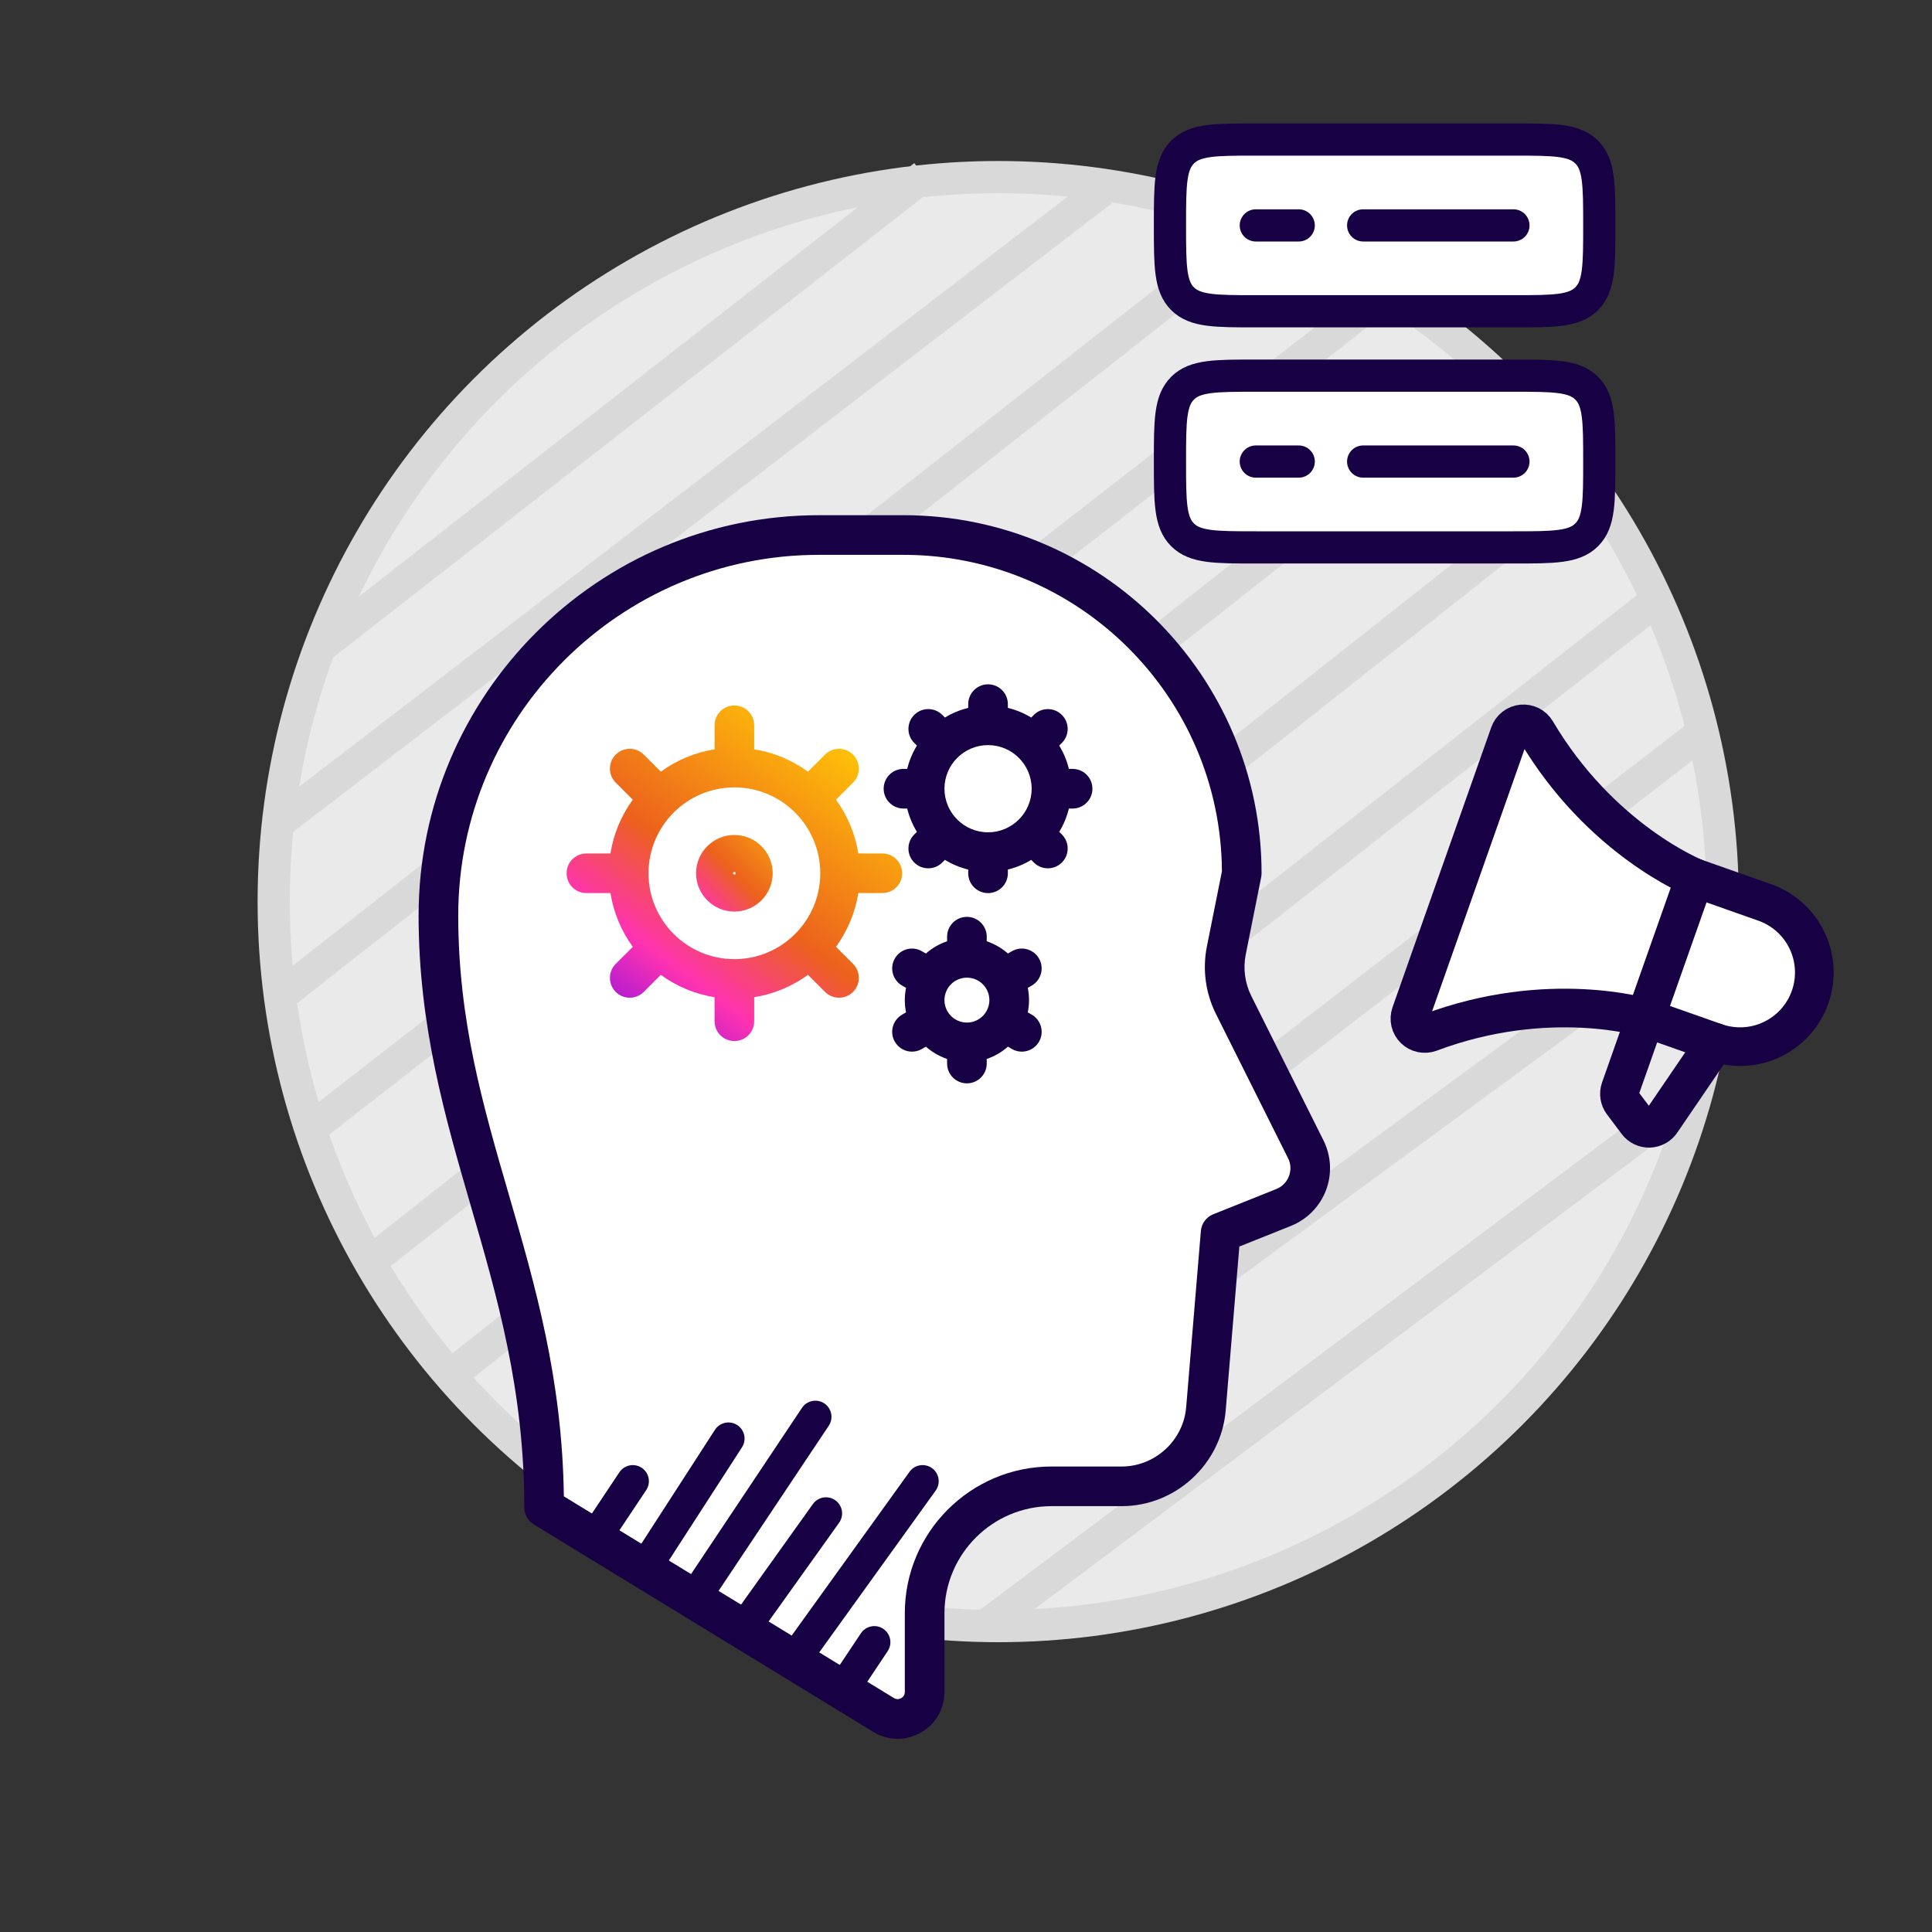
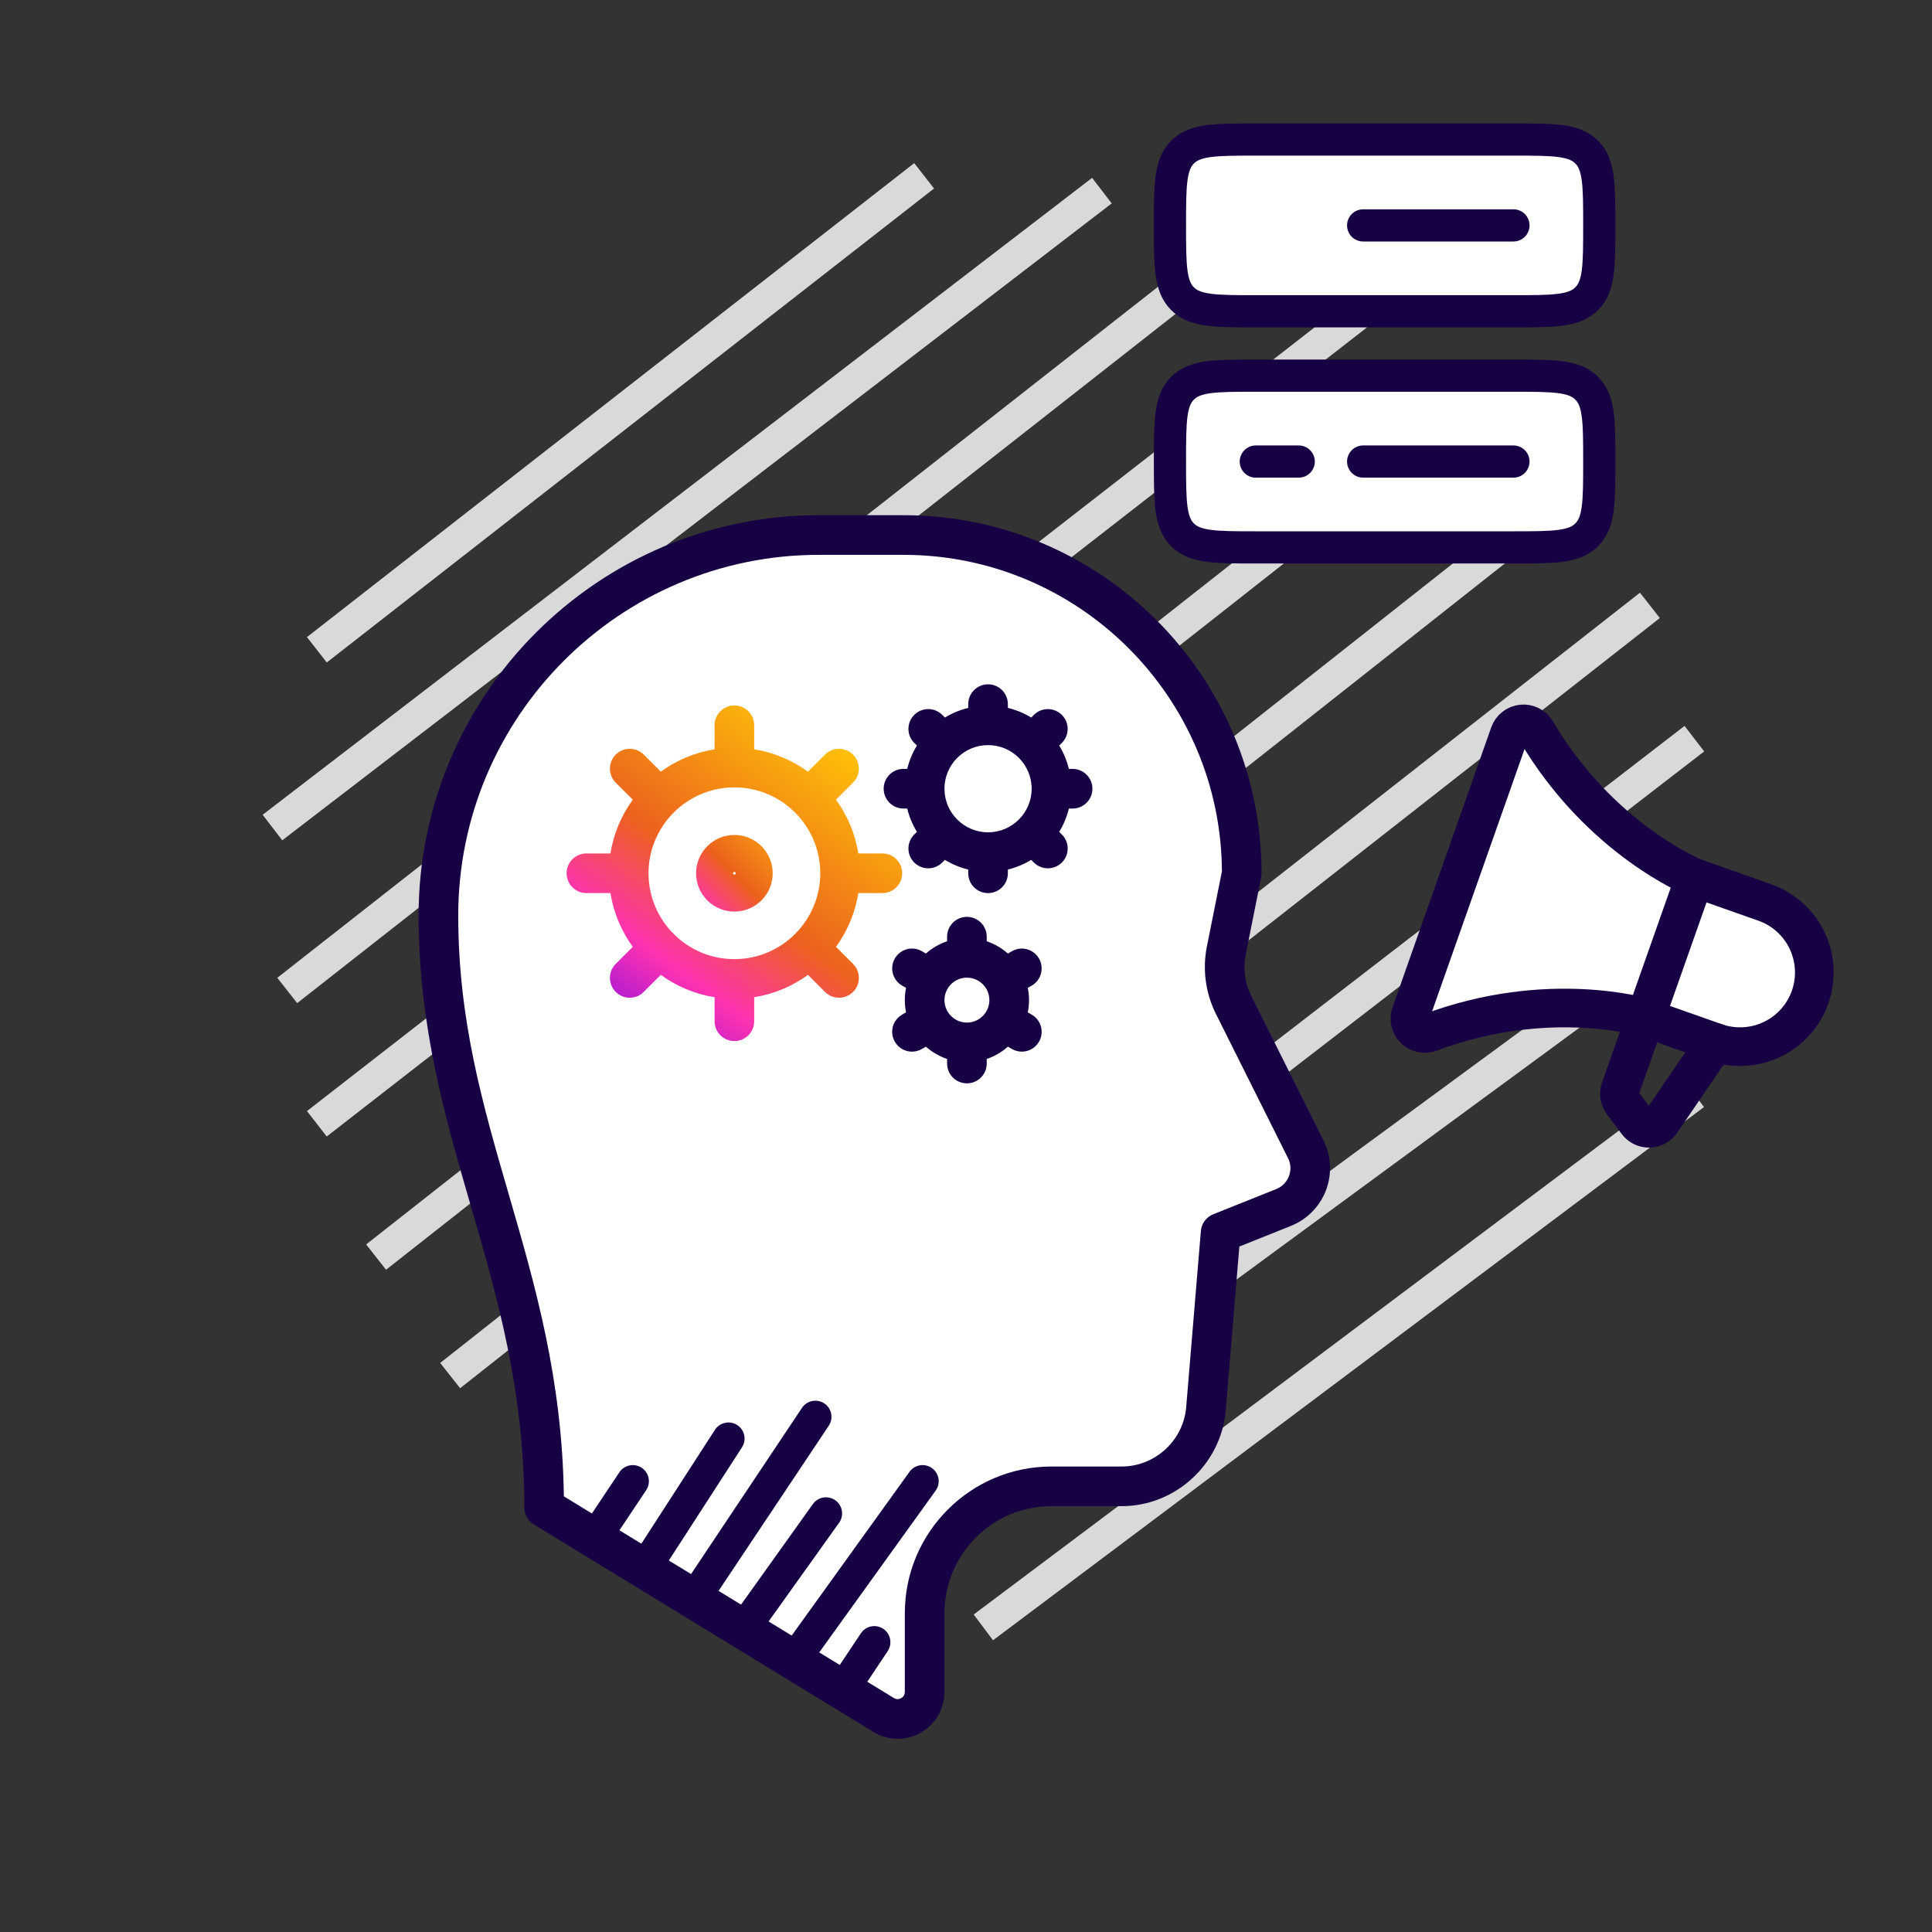
<svg xmlns="http://www.w3.org/2000/svg" width="60" height="60" viewBox="0 0 60 60" fill="none">
  <rect x="0" y="0" width="60" height="60" fill="#333333" stroke="none" />
-   <circle cx="31" cy="28" r="22.5" fill="#EAEAEA" stroke="#D9D9D9" />
  <path d="M8.461 25.7L34.221 5.92" stroke="#D9D9D9" />
  <path d="M9.84 20.18L28.7 5.46" stroke="#D9D9D9" />
  <path d="M8.92 30.76L38.82 7.3" stroke="#D9D9D9" />
  <path d="M9.84 34.9L42.96 9.14" stroke="#D9D9D9" />
  <path d="M11.68 39.04L46.18 11.9" stroke="#D9D9D9" />
  <path d="M13.98 42.72L48.941 15.12" stroke="#D9D9D9" />
  <path d="M17.199 45.48L51.239 18.8" stroke="#D9D9D9" />
  <path d="M20.42 47.78L52.62 22.94" stroke="#D9D9D9" />
  <path d="M24.1 49.62L53.54 28" stroke="#D9D9D9" />
  <path d="M30.539 50.54L52.619 33.98" stroke="#D9D9D9" />
  <g clip-path="url(#clip0_1056_2201)">
    <path d="M43.812 31.482C43.783 31.565 43.778 31.654 43.798 31.74C43.818 31.825 43.862 31.903 43.925 31.965C43.988 32.026 44.066 32.068 44.152 32.086C44.238 32.104 44.328 32.097 44.41 32.067C48.1 30.682 51.1 31.608 51.1 31.608L53.274 32.374C53.85 32.577 54.484 32.543 55.035 32.279C55.587 32.015 56.011 31.543 56.214 30.967C56.417 30.39 56.383 29.757 56.119 29.205C55.855 28.654 55.383 28.23 54.807 28.027L52.633 27.26C52.633 27.26 49.715 26.099 47.71 22.707C47.665 22.631 47.6 22.57 47.522 22.53C47.444 22.491 47.356 22.474 47.269 22.482C47.181 22.491 47.098 22.524 47.029 22.578C46.96 22.632 46.907 22.704 46.878 22.787L43.812 31.482Z" fill="white" stroke="#170144" stroke-width="1.2" stroke-linecap="round" stroke-linejoin="round" />
    <path d="M52.631 27.26L50.319 33.817C50.294 33.889 50.286 33.965 50.298 34.04C50.309 34.115 50.339 34.186 50.385 34.247L50.842 34.856C50.886 34.915 50.944 34.963 51.011 34.995C51.078 35.027 51.151 35.042 51.225 35.04C51.298 35.038 51.371 35.018 51.435 34.982C51.5 34.946 51.555 34.895 51.596 34.833L53.272 32.374" stroke="#170144" stroke-width="1.2" stroke-linecap="round" stroke-linejoin="round" />
  </g>
  <path d="M27.652 53.5L17.152 47L15.652 39L13.652 32.5V25.5L16.152 21L20.152 18L23.152 17L27.152 16.5L30.652 17L33.652 18.5L36.152 20.5L38.152 24L38.652 27.5L38.152 30.5L40.652 37L38.152 38.5L37.652 44.5L36.152 45.5L34.152 46H31.652L29.652 47.5L28.652 49.5V53L27.652 53.5Z" fill="white" />
  <path d="M41.102 35.417L38.861 30.933C38.662 30.536 38.6 30.076 38.688 29.64L39.167 27.241C39.175 27.201 39.179 27.161 39.179 27.12C39.179 20.988 34.191 16 28.059 16H25.433C18.578 16 13 21.578 13 28.433C13 31.864 13.824 34.701 14.62 37.446C15.438 40.26 16.283 43.171 16.283 46.816C16.283 47.031 16.394 47.23 16.577 47.342L27.119 53.784C27.355 53.928 27.616 54 27.877 54C28.12 54 28.364 53.937 28.589 53.811C29.054 53.551 29.331 53.077 29.331 52.543V50.099C29.331 48.266 30.822 46.775 32.655 46.775H34.834C36.507 46.775 37.926 45.47 38.065 43.803L38.489 38.712L40.094 38.07C40.593 37.87 40.989 37.467 41.18 36.964C41.371 36.462 41.343 35.898 41.102 35.417ZM40.029 36.527C39.959 36.711 39.82 36.853 39.636 36.927L37.679 37.71C37.462 37.796 37.313 37.998 37.294 38.23L36.838 43.7C36.752 44.734 35.872 45.544 34.834 45.544H32.655C30.143 45.544 28.1 47.587 28.1 50.099V52.544C28.1 52.657 28.029 52.714 27.986 52.738C27.944 52.762 27.858 52.793 27.761 52.734L17.511 46.47C17.461 42.813 16.618 39.911 15.803 37.102C14.994 34.318 14.231 31.689 14.231 28.433C14.231 22.256 19.256 17.231 25.433 17.231H28.059C33.492 17.231 37.916 21.635 37.948 27.06L37.48 29.399C37.34 30.102 37.439 30.843 37.76 31.484L40.001 35.967C40.09 36.144 40.1 36.343 40.029 36.527Z" fill="#170144" />
  <path d="M27.403 27.735C27.743 27.735 28.018 27.46 28.018 27.12C28.018 26.78 27.743 26.505 27.403 26.505H26.656C26.558 25.888 26.314 25.32 25.962 24.835L26.492 24.305C26.732 24.065 26.732 23.675 26.492 23.435C26.252 23.195 25.862 23.195 25.622 23.435L25.092 23.965C24.607 23.613 24.039 23.369 23.422 23.271V22.524C23.422 22.184 23.147 21.909 22.807 21.909C22.467 21.909 22.192 22.184 22.192 22.524V23.271C21.575 23.369 21.007 23.613 20.522 23.965L19.992 23.435C19.752 23.195 19.362 23.195 19.122 23.435C18.882 23.675 18.882 24.065 19.122 24.305L19.652 24.835C19.299 25.32 19.056 25.888 18.958 26.505H18.211C17.871 26.505 17.596 26.78 17.596 27.12C17.596 27.46 17.871 27.735 18.211 27.735H18.958C19.056 28.352 19.3 28.92 19.652 29.405L19.122 29.934C18.882 30.175 18.882 30.565 19.122 30.805C19.242 30.925 19.4 30.985 19.557 30.985C19.715 30.985 19.872 30.925 19.992 30.805L20.522 30.275C21.007 30.628 21.575 30.871 22.192 30.969V31.716C22.192 32.056 22.467 32.331 22.807 32.331C23.147 32.331 23.422 32.056 23.422 31.716V30.969C24.039 30.871 24.607 30.627 25.092 30.275L25.622 30.805C25.742 30.925 25.899 30.985 26.057 30.985C26.214 30.985 26.372 30.925 26.492 30.805C26.732 30.564 26.732 30.175 26.492 29.934L25.962 29.405C26.314 28.92 26.558 28.352 26.656 27.735H27.403ZM22.807 29.787C21.336 29.787 20.14 28.591 20.14 27.12C20.14 25.649 21.336 24.453 22.807 24.453C24.278 24.453 25.474 25.649 25.474 27.12C25.474 28.591 24.278 29.787 22.807 29.787Z" fill="url(#paint0_linear_1056_2201)" />
  <path d="M22.807 25.93C22.151 25.93 21.617 26.464 21.617 27.12C21.617 27.776 22.151 28.31 22.807 28.31C23.463 28.31 23.997 27.776 23.997 27.12C23.997 26.464 23.463 25.93 22.807 25.93ZM22.807 27.161C22.785 27.161 22.766 27.143 22.766 27.12C22.766 27.098 22.785 27.079 22.807 27.079C22.83 27.079 22.848 27.098 22.848 27.12C22.848 27.143 22.83 27.161 22.807 27.161Z" fill="url(#paint1_linear_1056_2201)" />
  <path d="M33.311 23.879H33.195C33.132 23.62 33.03 23.376 32.895 23.154L32.977 23.072C33.218 22.832 33.218 22.442 32.977 22.202C32.737 21.962 32.347 21.962 32.107 22.202L32.025 22.284C31.803 22.149 31.559 22.047 31.3 21.984V21.868C31.3 21.528 31.025 21.252 30.685 21.252C30.345 21.252 30.069 21.528 30.069 21.868V21.984C29.811 22.047 29.567 22.149 29.345 22.284L29.263 22.202C29.023 21.961 28.633 21.961 28.393 22.202C28.152 22.442 28.152 22.832 28.393 23.072L28.475 23.154C28.34 23.376 28.238 23.62 28.174 23.878H28.059C27.719 23.878 27.443 24.154 27.443 24.494C27.443 24.834 27.719 25.11 28.059 25.11H28.174C28.238 25.368 28.34 25.612 28.475 25.834L28.393 25.916C28.152 26.156 28.152 26.546 28.393 26.786C28.513 26.906 28.67 26.966 28.828 26.966C28.985 26.966 29.143 26.907 29.263 26.786L29.345 26.704C29.567 26.839 29.811 26.941 30.069 27.005V27.12C30.069 27.46 30.345 27.736 30.685 27.736C31.025 27.736 31.3 27.46 31.3 27.12V27.005C31.559 26.941 31.803 26.839 32.025 26.704L32.107 26.786C32.227 26.906 32.385 26.966 32.542 26.966C32.699 26.966 32.857 26.907 32.977 26.786C33.218 26.546 33.218 26.156 32.977 25.916L32.895 25.834C33.03 25.612 33.132 25.368 33.195 25.11H33.311C33.651 25.11 33.926 24.834 33.926 24.494C33.926 24.154 33.651 23.879 33.311 23.879ZM30.685 25.848C29.938 25.848 29.331 25.241 29.331 24.494C29.331 23.747 29.938 23.14 30.685 23.14C31.431 23.14 32.039 23.747 32.039 24.494C32.039 25.241 31.431 25.848 30.685 25.848Z" fill="#170144" />
  <path d="M32.267 29.767C32.097 29.472 31.721 29.371 31.426 29.541L31.302 29.613C31.112 29.445 30.889 29.315 30.644 29.232V29.09C30.644 28.75 30.368 28.474 30.028 28.474C29.688 28.474 29.413 28.75 29.413 29.09V29.232C29.168 29.315 28.944 29.445 28.755 29.613L28.63 29.541C28.336 29.371 27.96 29.472 27.79 29.767C27.62 30.061 27.721 30.438 28.015 30.608L28.138 30.678C28.113 30.802 28.1 30.929 28.1 31.059C28.1 31.19 28.113 31.317 28.138 31.44L28.015 31.511C27.721 31.681 27.62 32.057 27.79 32.352C27.904 32.549 28.11 32.66 28.323 32.66C28.428 32.66 28.534 32.633 28.63 32.577L28.755 32.505C28.945 32.673 29.168 32.804 29.413 32.887V33.029C29.413 33.369 29.688 33.644 30.028 33.644C30.368 33.644 30.644 33.369 30.644 33.029V32.887C30.889 32.804 31.112 32.673 31.302 32.505L31.426 32.577C31.523 32.633 31.629 32.66 31.733 32.66C31.946 32.66 32.153 32.549 32.267 32.352C32.437 32.057 32.336 31.681 32.042 31.511L31.919 31.44C31.944 31.317 31.957 31.19 31.957 31.059C31.957 30.929 31.944 30.802 31.919 30.678L32.042 30.608C32.336 30.438 32.437 30.061 32.267 29.767ZM29.331 31.059C29.331 30.675 29.644 30.362 30.028 30.362C30.413 30.362 30.726 30.675 30.726 31.059C30.726 31.444 30.413 31.757 30.028 31.757C29.644 31.757 29.331 31.444 29.331 31.059Z" fill="#170144" />
  <path d="M25.652 47L23.152 50.5" stroke="#170144" stroke-linecap="round" stroke-linejoin="round" />
  <path d="M28.652 46L24.983 51.099" stroke="#170144" stroke-linecap="round" stroke-linejoin="round" />
  <path d="M27.152 51L26.152 52.5" stroke="#170144" stroke-linecap="round" stroke-linejoin="round" />
  <path d="M25.322 44L21.652 49.5" stroke="#170144" stroke-linecap="round" stroke-linejoin="round" />
  <path d="M22.623 44.676L20.152 48.5" stroke="#170144" stroke-linecap="round" stroke-linejoin="round" />
  <path d="M19.652 46L18.652 47.5" stroke="#170144" stroke-linecap="round" stroke-linejoin="round" />
  <path d="M36.334 14.333C36.334 13.076 36.334 12.448 36.724 12.057C37.115 11.666 37.744 11.666 39.001 11.666H47.001C48.258 11.666 48.886 11.666 49.277 12.057C49.667 12.448 49.667 13.076 49.667 14.333C49.667 15.59 49.667 16.219 49.277 16.609C48.886 17 48.258 17 47.001 17H39.001C37.744 17 37.115 17 36.724 16.609C36.334 16.219 36.334 15.59 36.334 14.333Z" fill="white" stroke="#170144" />
  <path d="M36.334 7C36.334 5.743 36.334 5.115 36.724 4.724C37.115 4.333 37.744 4.333 39.001 4.333H47.001C48.258 4.333 48.886 4.333 49.277 4.724C49.667 5.115 49.667 5.743 49.667 7C49.667 8.257 49.667 8.886 49.277 9.276C48.886 9.667 48.258 9.667 47.001 9.667H39.001C37.744 9.667 37.115 9.667 36.724 9.276C36.334 8.886 36.334 8.257 36.334 7Z" fill="white" stroke="#170144" />
  <path d="M42.334 7H47.001" stroke="#170144" stroke-linecap="round" />
-   <path d="M39 7H40.333" stroke="#170144" stroke-linecap="round" />
  <path d="M42.334 14.334H47.001" stroke="#170144" stroke-linecap="round" />
  <path d="M39 14.334H40.333" stroke="#170144" stroke-linecap="round" />
  <defs>
    <linearGradient id="paint0_linear_1056_2201" x1="25.652" y1="22.5" x2="18.652" y2="32" gradientUnits="userSpaceOnUse">
      <stop stop-color="#FFC408" />
      <stop offset="0.5" stop-color="#EC611D" />
      <stop offset="0.75" stop-color="#FF33B0" />
      <stop offset="1" stop-color="#870EE5" />
    </linearGradient>
    <linearGradient id="paint1_linear_1056_2201" x1="24.652" y1="25" x2="20.652" y2="29" gradientUnits="userSpaceOnUse">
      <stop stop-color="#FFC408" />
      <stop offset="0.5" stop-color="#EC611D" />
      <stop offset="0.75" stop-color="#FF33B0" />
      <stop offset="1" stop-color="#870EE5" />
    </linearGradient>
    <clipPath id="clip0_1056_2201">
      <rect width="14.751" height="14.751" fill="white" transform="translate(45.904 20) rotate(19.422)" />
    </clipPath>
  </defs>
</svg>